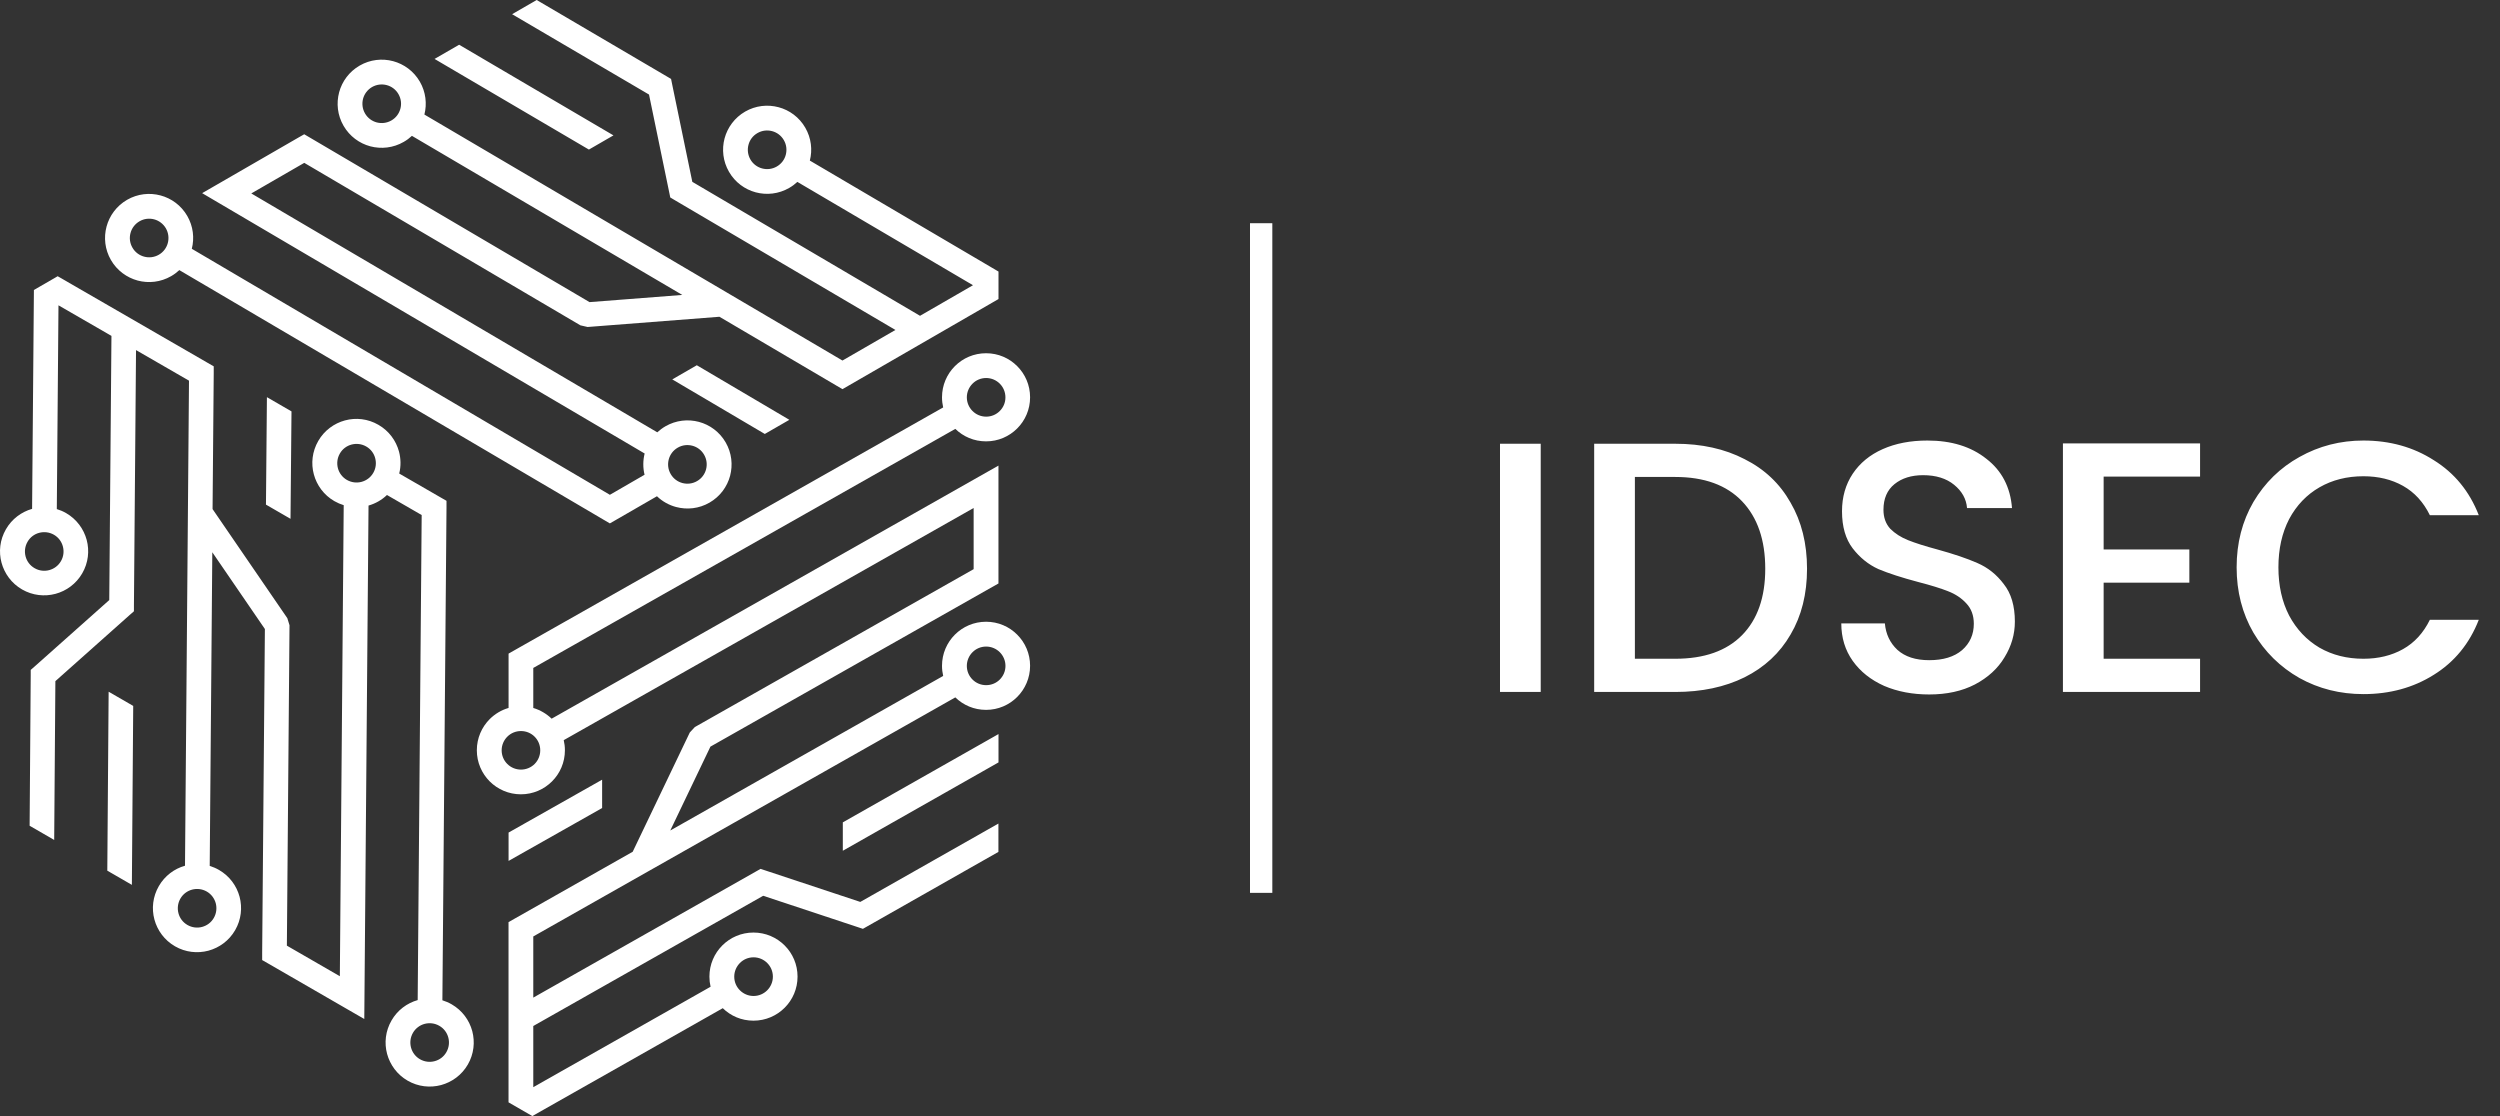
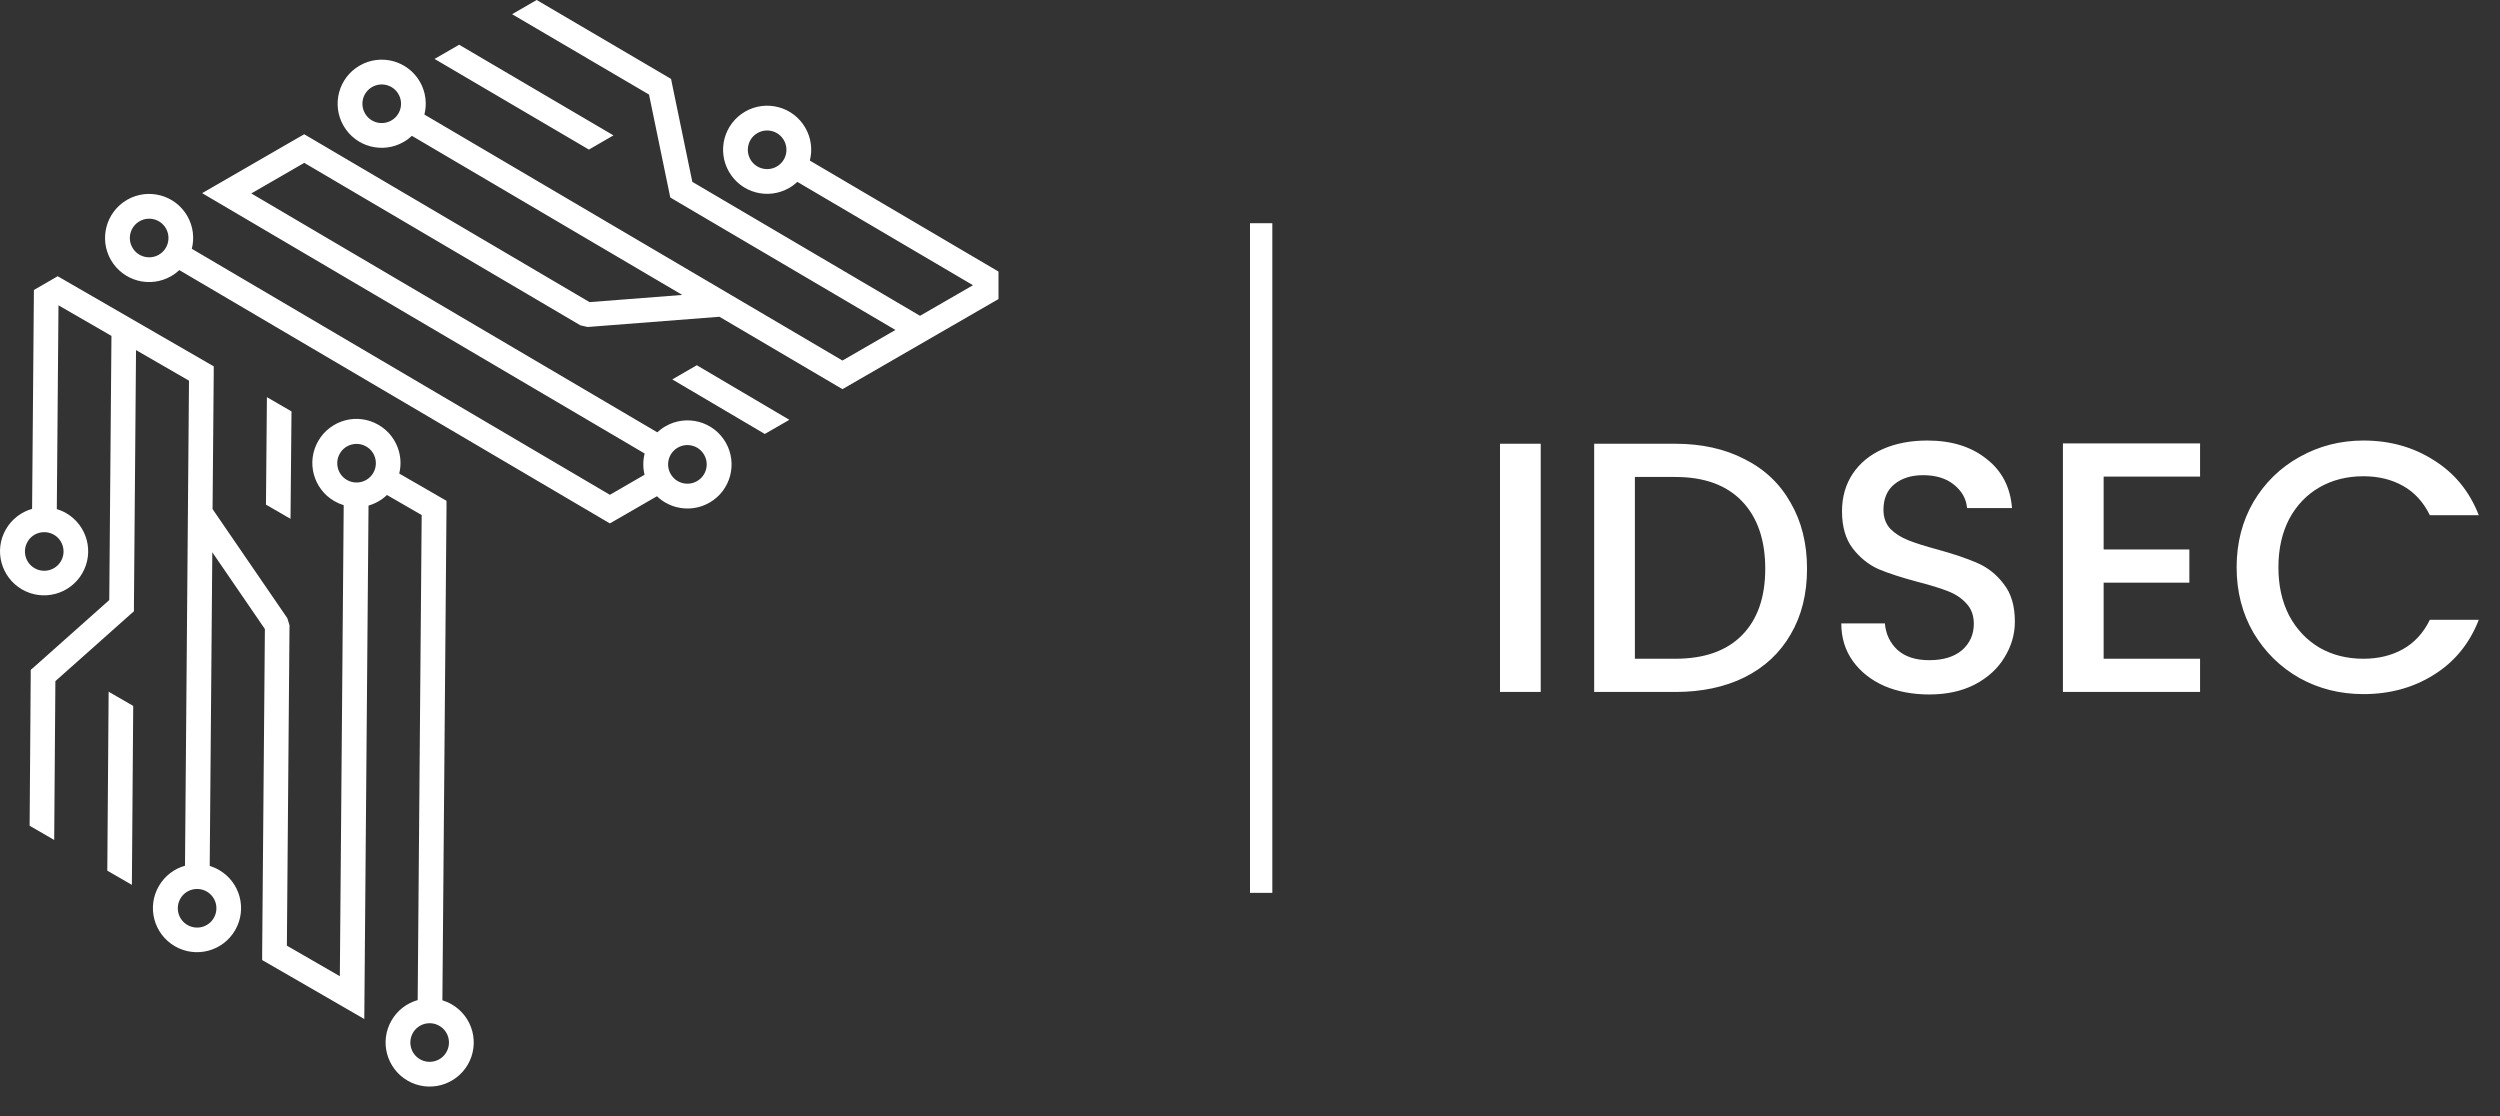
<svg xmlns="http://www.w3.org/2000/svg" width="112" height="50" viewBox="0 0 112 50" fill="none">
  <rect x="0" y="0" width="112" height="50" fill="#333333" stroke="none" />
  <path d="M29.433 22.231L27.6 23.288L27.322 23.448L27.043 23.285L8.034 12.101C7.925 12.202 7.803 12.294 7.667 12.372C7.195 12.644 6.657 12.699 6.169 12.569C5.682 12.437 5.243 12.121 4.97 11.649C4.697 11.177 4.643 10.638 4.773 10.151C4.904 9.664 5.221 9.225 5.693 8.952C6.165 8.679 6.704 8.625 7.191 8.755C7.678 8.884 8.117 9.202 8.39 9.675C8.657 10.138 8.715 10.665 8.593 11.146L27.322 22.167L28.876 21.269C28.799 20.953 28.803 20.625 28.88 20.317L9.875 9.135L9.056 8.653L9.878 8.179L13.35 6.174L13.629 6.015L13.907 6.178L26.411 13.535L30.566 13.213L18.454 6.086C18.345 6.188 18.223 6.28 18.087 6.357C17.615 6.63 17.076 6.684 16.589 6.555C16.102 6.425 15.663 6.107 15.39 5.634C15.117 5.162 15.063 4.624 15.193 4.136C15.323 3.649 15.641 3.211 16.113 2.938C16.585 2.665 17.124 2.61 17.611 2.74C18.098 2.87 18.537 3.188 18.81 3.66C19.077 4.123 19.135 4.652 19.013 5.132L37.742 16.152L40.115 14.782L30.24 8.973L30.028 8.847L29.979 8.608L29.076 4.236L22.942 0.636L24.043 0L29.851 3.41L30.064 3.536L30.112 3.775L31.016 8.147L41.217 14.148L43.59 12.778L35.722 8.149C35.613 8.25 35.491 8.342 35.355 8.42C34.883 8.692 34.345 8.747 33.857 8.617C33.37 8.487 32.931 8.169 32.659 7.697C32.386 7.225 32.331 6.686 32.461 6.199C32.593 5.712 32.909 5.273 33.381 5C33.854 4.727 34.392 4.673 34.879 4.803C35.367 4.932 35.805 5.25 36.078 5.723C36.345 6.186 36.404 6.713 36.281 7.194L44.733 12.166V13.397L40.265 15.977L38.02 17.274L37.742 17.434L37.463 17.27L32.231 14.191L26.324 14.649L26.002 14.575L13.631 7.296L11.258 8.666L29.446 19.368C29.555 19.267 29.678 19.175 29.813 19.097C30.285 18.825 30.824 18.77 31.311 18.9C31.799 19.03 32.237 19.348 32.51 19.82C32.783 20.292 32.837 20.831 32.708 21.318C32.578 21.805 32.26 22.244 31.787 22.517C31.315 22.79 30.777 22.844 30.289 22.714C29.973 22.63 29.678 22.468 29.437 22.236L29.433 22.231ZM26.383 6.701L19.468 2.64L20.569 2.004L27.483 6.065L26.383 6.701ZM29.96 20.58C29.904 20.795 29.926 21.03 30.047 21.237C30.165 21.444 30.359 21.583 30.572 21.64C30.786 21.696 31.021 21.674 31.228 21.553C31.435 21.435 31.575 21.241 31.631 21.028C31.689 20.814 31.663 20.578 31.544 20.372C31.426 20.165 31.232 20.025 31.02 19.969C30.805 19.912 30.57 19.935 30.363 20.055C30.156 20.174 30.016 20.368 29.96 20.58ZM16.265 4.424C16.209 4.639 16.233 4.874 16.352 5.081C16.471 5.288 16.664 5.427 16.877 5.484C17.092 5.54 17.327 5.516 17.534 5.397C17.741 5.279 17.88 5.085 17.937 4.872C17.995 4.658 17.97 4.422 17.85 4.215C17.731 4.008 17.538 3.869 17.325 3.813C17.112 3.756 16.875 3.781 16.668 3.899C16.461 4.02 16.322 4.212 16.265 4.424ZM5.847 10.439C5.789 10.653 5.813 10.889 5.934 11.096C6.052 11.303 6.246 11.442 6.459 11.498C6.673 11.555 6.909 11.532 7.116 11.412C7.323 11.293 7.462 11.099 7.518 10.887C7.575 10.672 7.55 10.437 7.432 10.23C7.311 10.023 7.119 9.884 6.907 9.827C6.692 9.771 6.457 9.793 6.25 9.914C6.043 10.034 5.904 10.224 5.847 10.439ZM33.532 6.487C33.475 6.701 33.5 6.937 33.618 7.144C33.737 7.351 33.931 7.49 34.143 7.546C34.356 7.603 34.593 7.58 34.8 7.46C35.007 7.341 35.147 7.149 35.203 6.935C35.259 6.72 35.237 6.485 35.116 6.278C34.998 6.071 34.804 5.932 34.591 5.875C34.377 5.819 34.142 5.841 33.934 5.962C33.727 6.08 33.588 6.272 33.532 6.487ZM34.264 19.442L30.118 16.997L31.217 16.363L35.363 18.808L34.262 19.442H34.264Z" fill="white" />
  <path d="M17.891 21.218L19.724 22.276L20.003 22.436V22.76L19.819 44.813C19.962 44.857 20.103 44.917 20.236 44.994C20.709 45.267 21.025 45.706 21.157 46.193C21.286 46.68 21.232 47.219 20.959 47.691C20.686 48.163 20.247 48.479 19.76 48.611C19.273 48.741 18.735 48.687 18.262 48.414C17.79 48.141 17.474 47.702 17.342 47.215C17.21 46.727 17.267 46.189 17.54 45.717C17.807 45.254 18.234 44.94 18.712 44.804L18.891 23.074L17.336 22.176C17.101 22.402 16.815 22.562 16.51 22.649L16.328 44.701L16.32 45.651L15.498 45.177L12.024 43.171L11.745 43.011V42.687L11.867 28.18L9.511 24.741L9.395 38.793C9.538 38.837 9.679 38.897 9.812 38.974C10.285 39.247 10.601 39.685 10.733 40.173C10.863 40.66 10.808 41.198 10.535 41.671C10.262 42.143 9.824 42.459 9.336 42.591C8.849 42.721 8.311 42.666 7.838 42.393C7.366 42.12 7.05 41.682 6.918 41.195C6.786 40.707 6.843 40.169 7.116 39.697C7.383 39.234 7.81 38.919 8.288 38.784L8.467 17.054L6.094 15.684L6 27.139V27.385L5.815 27.547L2.481 30.515L2.428 37.63L1.327 36.994L1.376 30.259V30.012L1.56 29.851L4.895 26.883L4.993 15.048L2.62 13.678L2.545 22.807C2.688 22.85 2.829 22.91 2.962 22.987C3.435 23.26 3.751 23.699 3.883 24.186C4.014 24.674 3.958 25.212 3.685 25.684C3.412 26.156 2.974 26.473 2.486 26.604C1.999 26.734 1.461 26.68 0.988 26.407C0.516 26.134 0.2 25.695 0.068 25.208C-0.064 24.721 -0.007 24.182 0.266 23.71C0.533 23.247 0.96 22.933 1.438 22.797L1.519 12.991L2.584 12.375L7.052 14.955L9.297 16.252L9.575 16.412V16.736L9.523 22.807L12.872 27.694L12.97 28.01L12.852 42.365L15.225 43.735L15.398 22.632C15.255 22.588 15.114 22.528 14.98 22.451C14.508 22.178 14.192 21.74 14.06 21.252C13.928 20.765 13.985 20.227 14.258 19.754C14.53 19.282 14.969 18.966 15.456 18.834C15.944 18.702 16.482 18.759 16.954 19.032C17.427 19.305 17.743 19.743 17.875 20.23C17.959 20.547 17.967 20.883 17.886 21.209L17.891 21.218ZM5.968 31.625L5.908 39.642L4.807 39.006L4.867 30.989L5.968 31.625ZM16.198 21.587C16.412 21.529 16.604 21.392 16.723 21.184C16.843 20.977 16.866 20.742 16.809 20.528C16.753 20.313 16.614 20.121 16.407 20.003C16.2 19.884 15.964 19.86 15.75 19.916C15.535 19.973 15.343 20.112 15.225 20.319C15.106 20.526 15.082 20.761 15.138 20.976C15.195 21.19 15.334 21.382 15.541 21.501C15.748 21.619 15.983 21.644 16.198 21.587ZM9.054 41.526C9.269 41.468 9.461 41.33 9.579 41.123C9.698 40.916 9.722 40.681 9.666 40.466C9.607 40.252 9.47 40.06 9.263 39.941C9.056 39.823 8.821 39.798 8.606 39.855C8.392 39.913 8.2 40.05 8.081 40.258C7.963 40.465 7.938 40.7 7.995 40.914C8.051 41.129 8.19 41.319 8.397 41.439C8.604 41.558 8.839 41.584 9.054 41.526ZM19.472 47.54C19.687 47.484 19.879 47.345 19.997 47.138C20.116 46.931 20.142 46.695 20.084 46.481C20.027 46.266 19.888 46.074 19.681 45.956C19.474 45.837 19.239 45.813 19.024 45.869C18.812 45.926 18.618 46.065 18.499 46.272C18.381 46.479 18.356 46.714 18.413 46.929C18.469 47.141 18.608 47.335 18.815 47.454C19.022 47.572 19.258 47.599 19.472 47.54ZM2.206 25.541C2.42 25.483 2.612 25.345 2.731 25.138C2.851 24.931 2.874 24.696 2.817 24.482C2.761 24.267 2.622 24.075 2.415 23.956C2.208 23.838 1.972 23.814 1.758 23.87C1.543 23.926 1.351 24.066 1.233 24.273C1.114 24.48 1.09 24.715 1.146 24.929C1.203 25.144 1.342 25.336 1.549 25.454C1.756 25.575 1.991 25.598 2.206 25.541ZM13.059 18.429L13.015 23.243L11.915 22.607L11.958 17.793L13.057 18.429H13.059Z" fill="white" />
-   <path d="M22.784 31.719V29.604V29.282L23.065 29.122L42.254 18.253C42.221 18.108 42.202 17.955 42.202 17.799C42.202 17.255 42.422 16.76 42.779 16.403C43.137 16.045 43.63 15.825 44.176 15.825C44.721 15.825 45.215 16.045 45.57 16.403C45.928 16.76 46.148 17.253 46.148 17.799C46.148 18.345 45.928 18.838 45.57 19.195C45.213 19.553 44.72 19.773 44.176 19.773C43.632 19.773 43.154 19.56 42.798 19.214L23.891 29.924V31.717C24.203 31.81 24.485 31.977 24.713 32.197L43.903 21.328L44.731 20.859V26.14L44.449 26.299L31.827 33.449L30.028 37.207L42.254 30.282C42.221 30.137 42.202 29.984 42.202 29.828C42.202 29.282 42.422 28.789 42.779 28.432C43.137 28.074 43.63 27.854 44.176 27.854C44.721 27.854 45.215 28.074 45.57 28.432C45.928 28.789 46.148 29.282 46.148 29.828C46.148 30.374 45.926 30.867 45.57 31.224C45.213 31.582 44.72 31.802 44.176 31.802C43.632 31.802 43.154 31.589 42.798 31.243L23.891 41.953V44.693L33.859 39.047L34.074 38.925L34.305 39.002L38.541 40.406L44.729 36.895V38.165L38.873 41.49L38.658 41.612L38.427 41.535L34.19 40.131L23.891 45.965V48.705L31.834 44.206C31.8 44.061 31.782 43.908 31.782 43.752C31.782 43.208 32.002 42.713 32.359 42.356C32.717 41.998 33.21 41.778 33.756 41.778C34.301 41.778 34.794 41.998 35.152 42.356C35.51 42.713 35.73 43.206 35.73 43.752C35.73 44.298 35.51 44.791 35.152 45.148C34.794 45.506 34.301 45.726 33.756 45.726C33.21 45.726 32.736 45.512 32.38 45.167L23.848 50L22.782 49.385V44.224V41.633V41.311L23.063 41.151L28.345 38.159L30.903 32.815L31.129 32.572L43.619 25.498V22.758L25.255 33.159C25.289 33.304 25.308 33.456 25.308 33.612C25.308 34.156 25.088 34.651 24.73 35.007C24.373 35.364 23.88 35.585 23.336 35.585C22.792 35.585 22.297 35.364 21.939 35.007C21.582 34.649 21.362 34.156 21.362 33.612C21.362 33.069 21.582 32.574 21.939 32.216C22.171 31.985 22.459 31.811 22.78 31.717L22.784 31.719ZM37.758 36.842L44.733 32.886V34.156L37.758 38.114V36.842ZM23.951 33.003C23.795 32.846 23.578 32.751 23.339 32.751C23.1 32.751 22.884 32.846 22.728 33.003C22.572 33.159 22.474 33.375 22.474 33.614C22.474 33.853 22.57 34.07 22.728 34.226C22.884 34.382 23.1 34.478 23.339 34.478C23.578 34.478 23.795 34.382 23.951 34.226C24.107 34.07 24.203 33.853 24.203 33.614C24.203 33.375 24.107 33.159 23.951 33.003ZM44.791 29.22C44.635 29.064 44.419 28.966 44.179 28.966C43.941 28.966 43.724 29.062 43.568 29.22C43.412 29.376 43.314 29.593 43.314 29.832C43.314 30.071 43.41 30.287 43.568 30.443C43.724 30.6 43.941 30.695 44.179 30.695C44.419 30.695 44.635 30.6 44.791 30.443C44.947 30.287 45.045 30.071 45.045 29.832C45.045 29.593 44.947 29.376 44.791 29.22ZM44.791 17.189C44.635 17.033 44.419 16.935 44.179 16.935C43.941 16.935 43.724 17.031 43.568 17.189C43.412 17.347 43.314 17.562 43.314 17.801C43.314 18.04 43.412 18.256 43.568 18.412C43.724 18.569 43.941 18.666 44.179 18.666C44.419 18.666 44.635 18.57 44.791 18.412C44.947 18.256 45.045 18.04 45.043 17.801C45.043 17.562 44.947 17.345 44.791 17.189ZM34.371 43.142C34.215 42.986 33.998 42.888 33.76 42.888C33.52 42.888 33.304 42.984 33.148 43.142C32.992 43.3 32.894 43.515 32.894 43.754C32.894 43.993 32.99 44.209 33.148 44.366C33.304 44.522 33.52 44.62 33.76 44.62C33.998 44.62 34.215 44.522 34.371 44.366C34.527 44.209 34.625 43.993 34.625 43.754C34.625 43.515 34.529 43.299 34.371 43.142ZM22.784 37.299L26.975 34.93V36.2L22.784 38.569V37.299Z" fill="white" />
  <line x1="56.5" y1="10" x2="56.5" y2="40" stroke="white" />
  <path d="M69.024 19.88V31H67.2V19.88H69.024ZM75.051 19.88C76.235 19.88 77.269 20.109 78.155 20.568C79.051 21.016 79.739 21.667 80.219 22.52C80.709 23.363 80.955 24.349 80.955 25.48C80.955 26.611 80.709 27.592 80.219 28.424C79.739 29.256 79.051 29.896 78.155 30.344C77.269 30.781 76.235 31 75.051 31H71.419V19.88H75.051ZM75.051 29.512C76.352 29.512 77.349 29.16 78.043 28.456C78.736 27.752 79.083 26.76 79.083 25.48C79.083 24.189 78.736 23.181 78.043 22.456C77.349 21.731 76.352 21.368 75.051 21.368H73.243V29.512H75.051ZM86.427 31.112C85.68 31.112 85.008 30.984 84.41 30.728C83.813 30.461 83.344 30.088 83.002 29.608C82.661 29.128 82.49 28.568 82.49 27.928H84.442C84.485 28.408 84.672 28.803 85.002 29.112C85.344 29.421 85.819 29.576 86.427 29.576C87.056 29.576 87.546 29.427 87.898 29.128C88.251 28.819 88.427 28.424 88.427 27.944C88.427 27.571 88.314 27.267 88.091 27.032C87.877 26.797 87.605 26.616 87.275 26.488C86.954 26.36 86.507 26.221 85.93 26.072C85.205 25.88 84.613 25.688 84.154 25.496C83.707 25.293 83.323 24.984 83.002 24.568C82.683 24.152 82.522 23.597 82.522 22.904C82.522 22.264 82.683 21.704 83.002 21.224C83.323 20.744 83.77 20.376 84.347 20.12C84.922 19.864 85.589 19.736 86.347 19.736C87.424 19.736 88.304 20.008 88.987 20.552C89.68 21.085 90.064 21.821 90.138 22.76H88.123C88.091 22.355 87.898 22.008 87.546 21.72C87.195 21.432 86.731 21.288 86.154 21.288C85.632 21.288 85.205 21.421 84.874 21.688C84.544 21.955 84.379 22.339 84.379 22.84C84.379 23.181 84.48 23.464 84.683 23.688C84.896 23.901 85.162 24.072 85.483 24.2C85.802 24.328 86.24 24.467 86.794 24.616C87.531 24.819 88.128 25.021 88.587 25.224C89.056 25.427 89.451 25.741 89.77 26.168C90.101 26.584 90.266 27.144 90.266 27.848C90.266 28.413 90.112 28.947 89.802 29.448C89.504 29.949 89.061 30.355 88.475 30.664C87.898 30.963 87.216 31.112 86.427 31.112ZM94.243 21.352V24.616H98.083V26.104H94.243V29.512H98.563V31H92.419V19.864H98.563V21.352H94.243ZM100.201 25.416C100.201 24.328 100.452 23.352 100.953 22.488C101.465 21.624 102.153 20.952 103.017 20.472C103.892 19.981 104.847 19.736 105.881 19.736C107.065 19.736 108.116 20.029 109.033 20.616C109.961 21.192 110.633 22.013 111.049 23.08H108.857C108.569 22.493 108.169 22.056 107.657 21.768C107.145 21.48 106.553 21.336 105.881 21.336C105.145 21.336 104.489 21.501 103.913 21.832C103.337 22.163 102.884 22.637 102.553 23.256C102.233 23.875 102.073 24.595 102.073 25.416C102.073 26.237 102.233 26.957 102.553 27.576C102.884 28.195 103.337 28.675 103.913 29.016C104.489 29.347 105.145 29.512 105.881 29.512C106.553 29.512 107.145 29.368 107.657 29.08C108.169 28.792 108.569 28.355 108.857 27.768H111.049C110.633 28.835 109.961 29.656 109.033 30.232C108.116 30.808 107.065 31.096 105.881 31.096C104.836 31.096 103.881 30.856 103.017 30.376C102.153 29.885 101.465 29.208 100.953 28.344C100.452 27.48 100.201 26.504 100.201 25.416Z" fill="white" />
</svg>